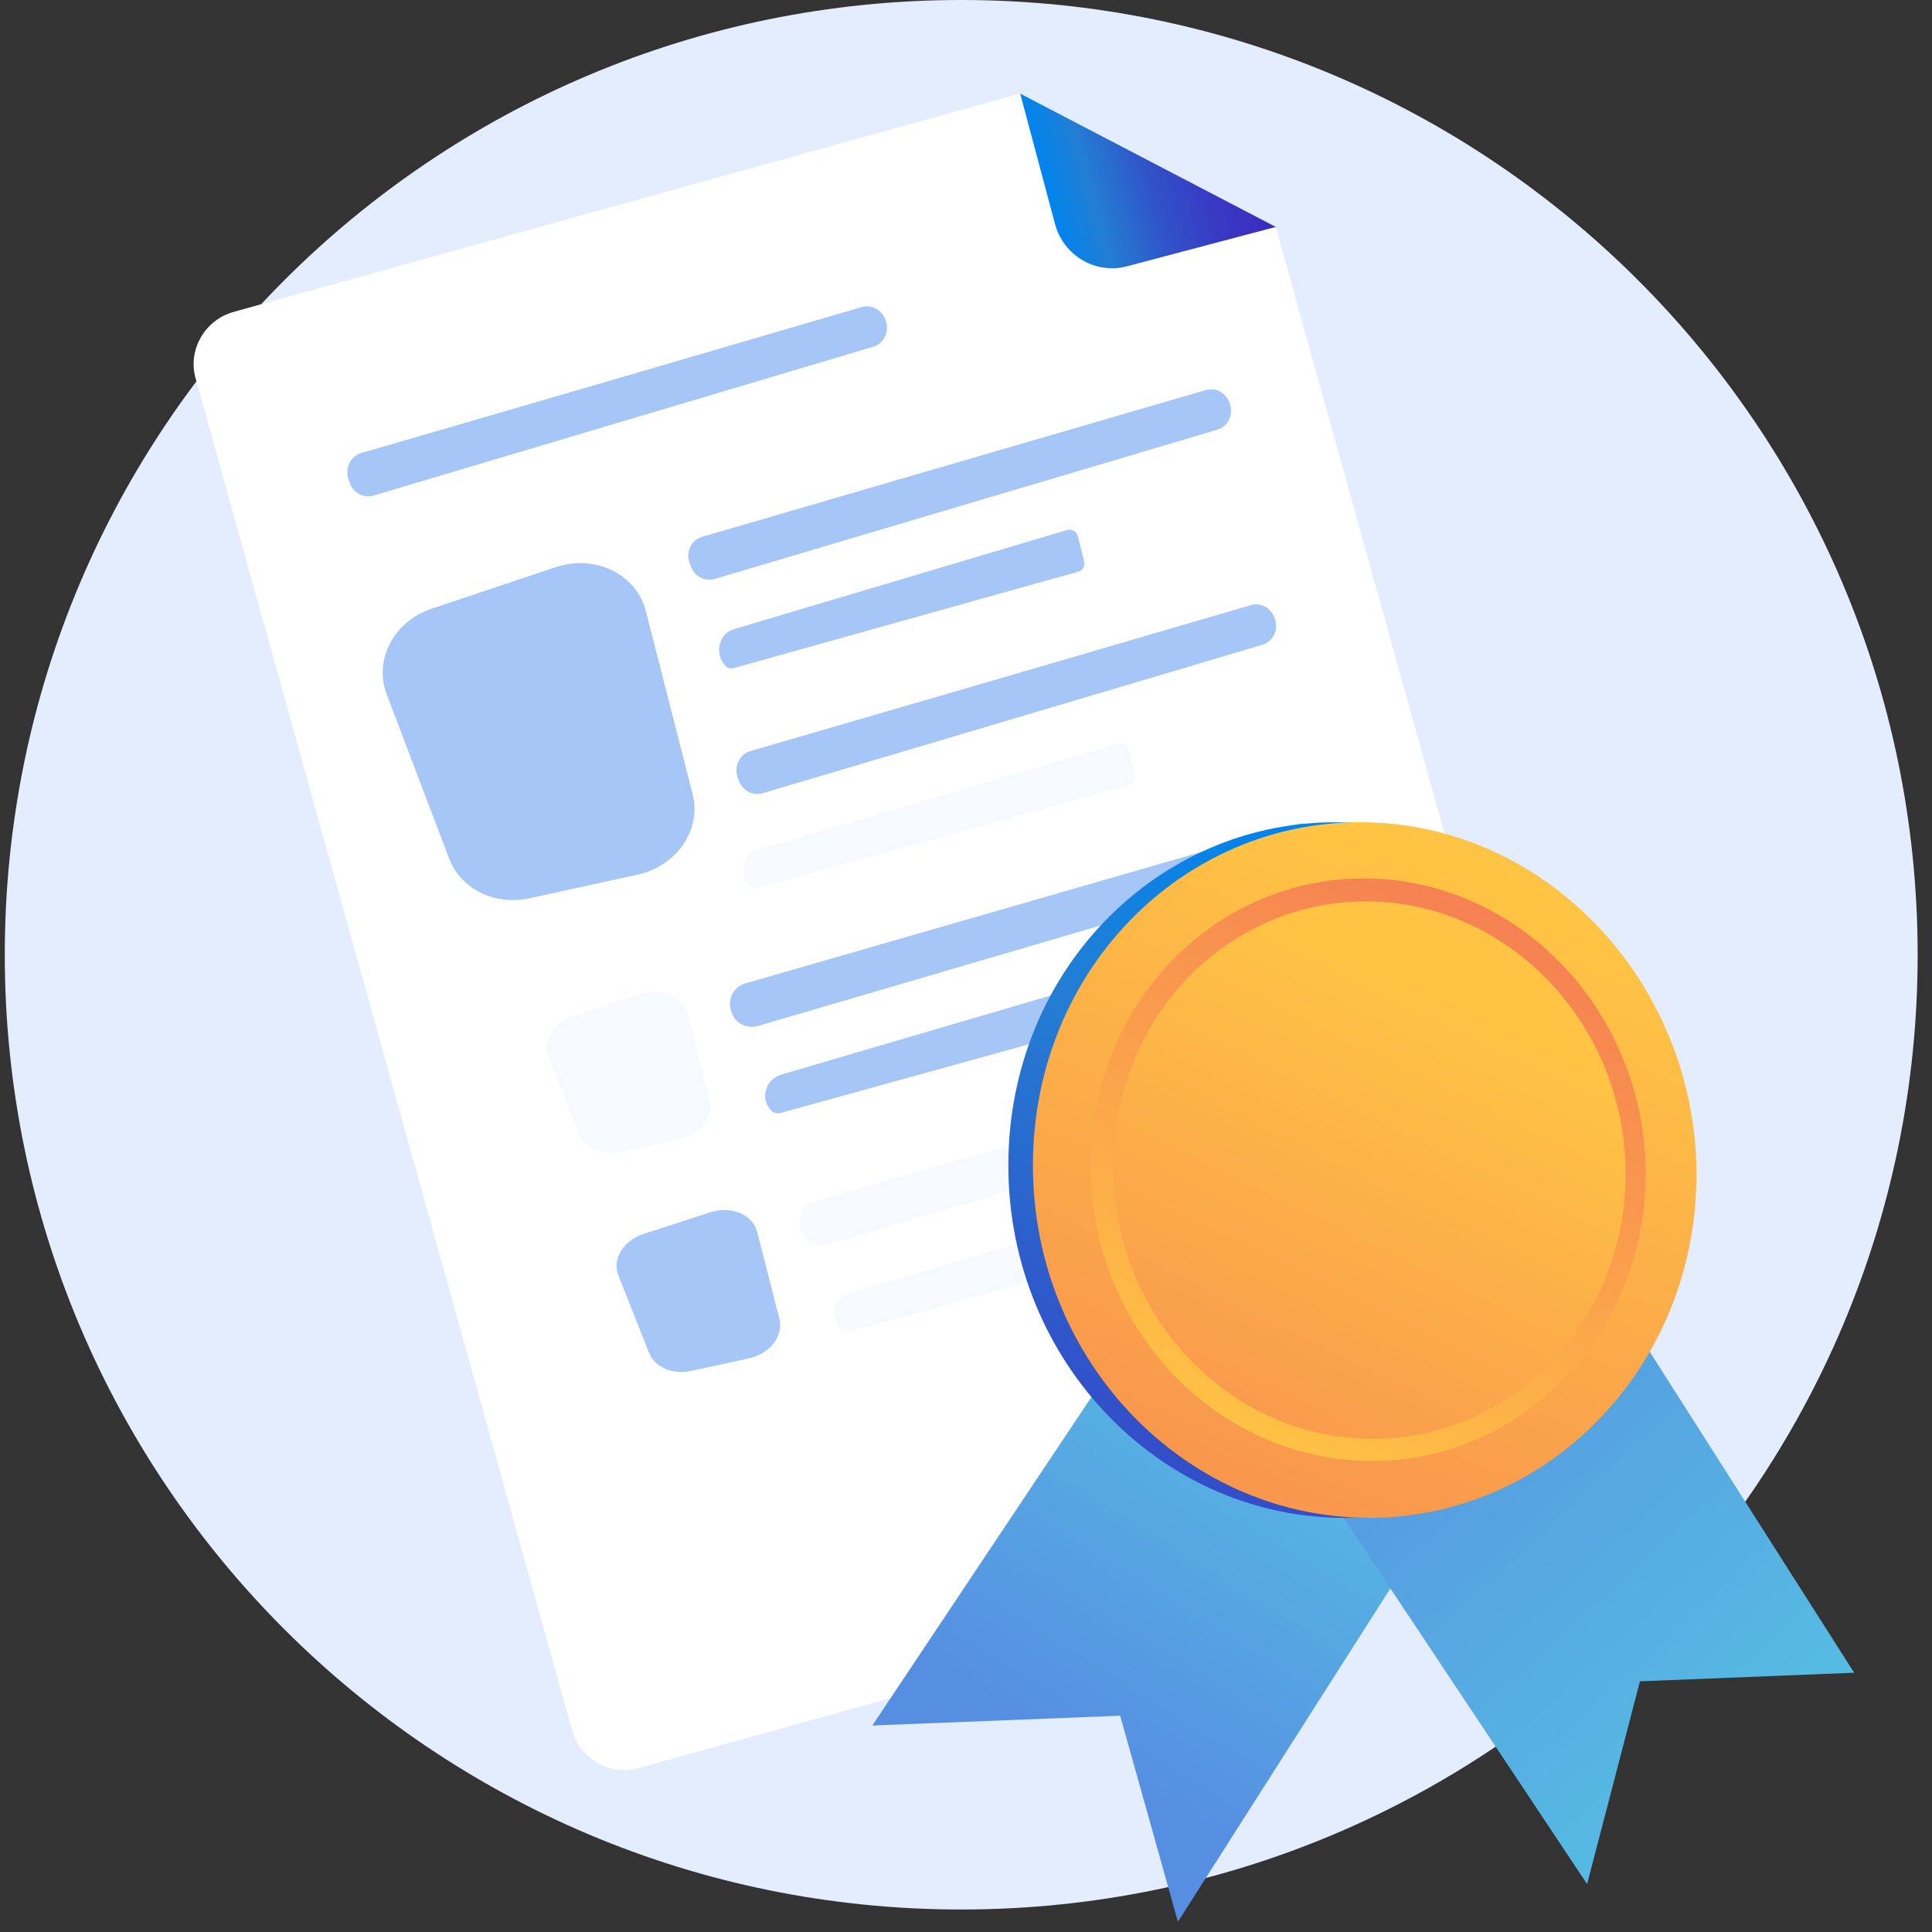
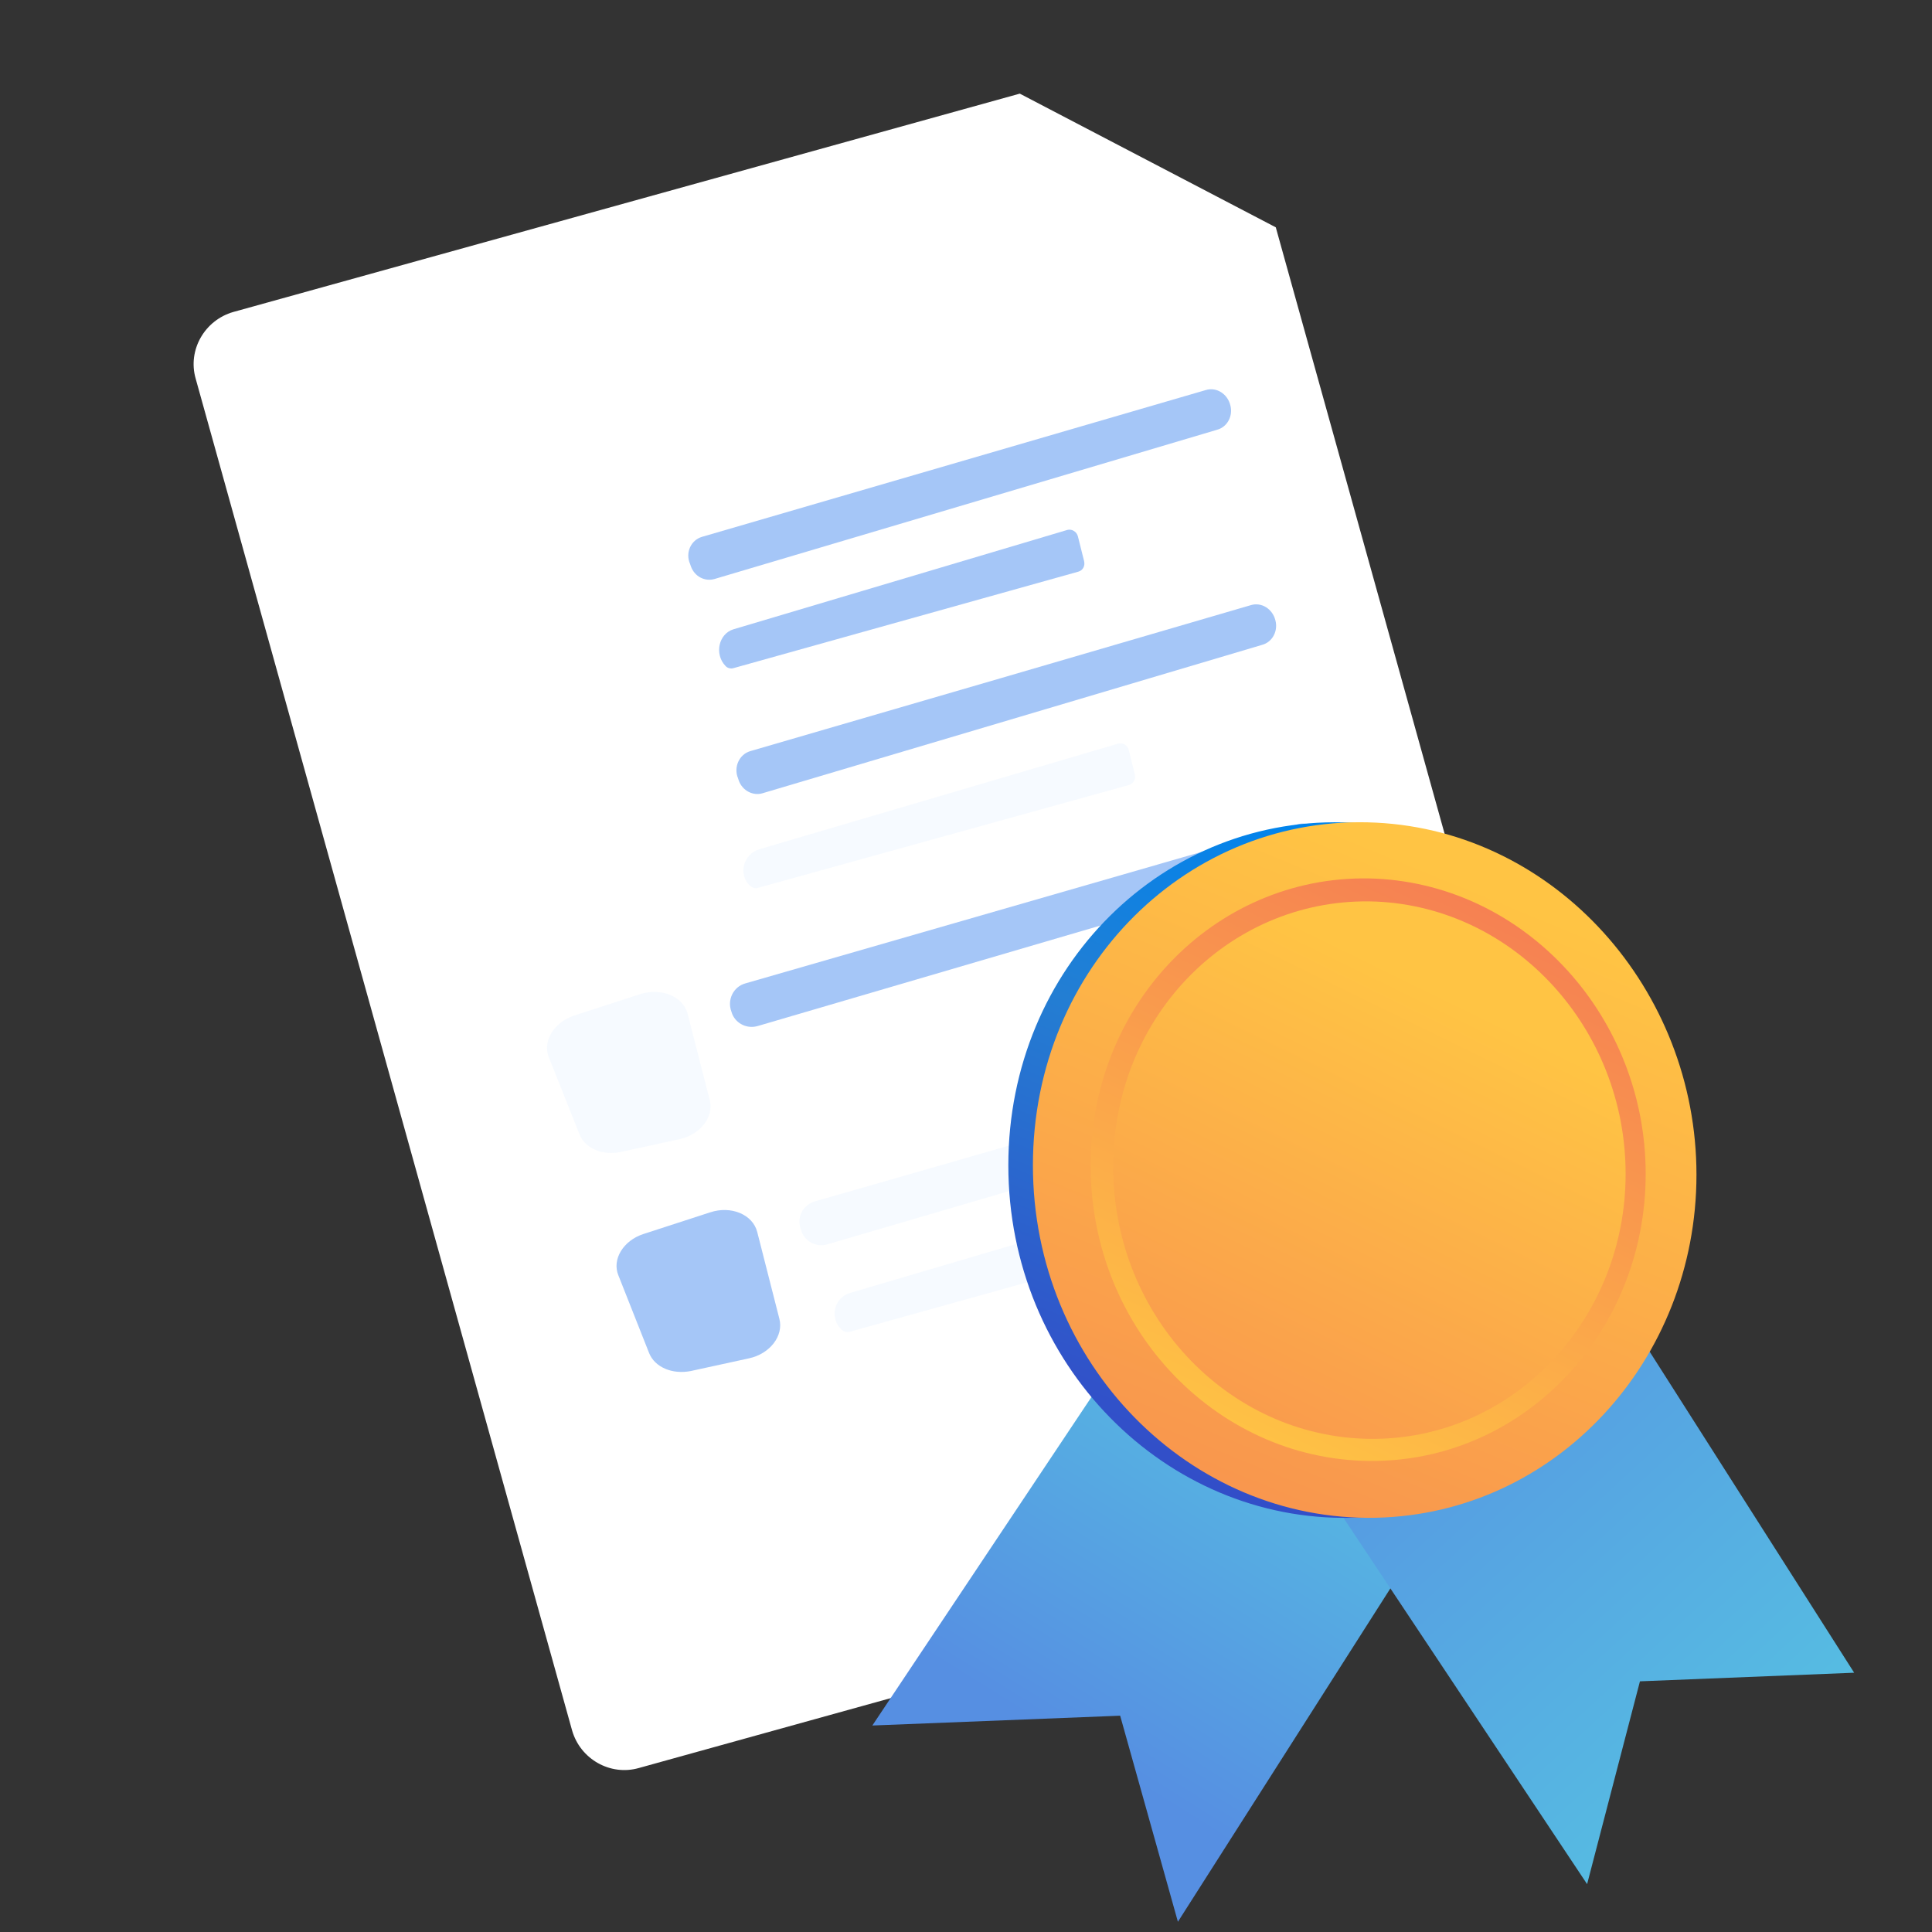
<svg xmlns="http://www.w3.org/2000/svg" width="101" height="101" viewBox="0 0 101 101" fill="none">
  <rect x="0" y="0" width="101" height="101" fill="#333333" stroke="none" />
-   <path d="M50.25 99.824C77.864 99.824 100.25 77.478 100.25 49.912C100.25 22.346 77.864 0 50.25 0C22.636 0 0.25 22.346 0.25 49.912C0.25 77.478 22.636 99.824 50.25 99.824Z" fill="#E3EDFE" />
  <path d="M66.695 11.884L84.361 75.348C84.79 76.845 83.89 78.405 82.391 78.833L33.398 92.427C31.899 92.855 30.335 91.957 29.907 90.461L10.229 19.793C9.8 18.297 10.7 16.737 12.198 16.309L53.312 4.895L66.695 11.884Z" fill="white" />
-   <path d="M53.334 4.895L66.695 11.863L58.944 13.915C57.295 14.364 55.603 13.381 55.154 11.713L53.334 4.895Z" fill="url(#paint0_linear)" />
  <path opacity="0.78" d="M32.327 66.671L33.933 70.732C34.232 71.48 35.153 71.865 36.117 71.673L39.157 71.01C40.249 70.775 40.978 69.834 40.742 68.937L39.586 64.405C39.35 63.486 38.215 63.016 37.123 63.379L33.633 64.512C32.584 64.854 31.984 65.837 32.327 66.671Z" fill="#8CB6F5" />
  <path opacity="0.78" d="M42.605 62.803C47.573 61.392 66.631 55.877 71.449 54.509C72.049 54.338 72.691 54.68 72.841 55.278C72.991 55.834 72.648 56.433 72.07 56.604L43.269 65.047C42.712 65.218 42.134 64.94 41.92 64.427L41.877 64.299C41.62 63.658 41.963 62.995 42.605 62.803Z" fill="#F3F8FF" />
  <path opacity="0.78" d="M43.975 69.493C44.083 69.6 44.254 69.664 44.425 69.621L63.376 64.341C63.611 64.277 63.761 64.021 63.697 63.785L63.376 62.503C63.312 62.246 63.055 62.097 62.798 62.182L44.447 67.59C43.611 67.826 43.354 68.873 43.975 69.493Z" fill="#F3F8FF" />
  <path opacity="0.78" d="M28.687 55.257L30.293 59.297C30.593 60.045 31.513 60.43 32.477 60.216L35.518 59.554C36.61 59.319 37.338 58.378 37.102 57.502L35.946 52.991C35.71 52.094 34.575 51.623 33.483 51.965L29.993 53.098C28.944 53.462 28.366 54.424 28.687 55.257Z" fill="#F3F8FF" />
  <path opacity="0.78" d="M38.964 51.41C43.932 49.978 62.99 44.484 67.808 43.095C68.408 42.924 69.05 43.266 69.2 43.864C69.35 44.42 69.007 45.019 68.429 45.19L39.628 53.633C39.072 53.804 38.493 53.526 38.279 53.013L38.236 52.885C38.001 52.265 38.343 51.581 38.964 51.41Z" fill="#8CB6F5" />
-   <path opacity="0.78" d="M40.335 58.078C40.464 58.184 40.635 58.227 40.806 58.184L60.656 52.691C60.913 52.627 61.063 52.37 60.999 52.135L60.678 50.853C60.614 50.596 60.335 50.447 60.078 50.532L40.849 56.175C39.993 56.432 39.714 57.479 40.335 58.078Z" fill="#8CB6F5" />
  <path opacity="0.78" d="M39.222 39.267C43.718 37.963 61.02 32.919 65.389 31.636C65.945 31.465 66.524 31.828 66.674 32.427C66.823 32.983 66.524 33.56 65.988 33.709L39.864 41.469C39.371 41.618 38.815 41.341 38.622 40.806L38.579 40.678C38.344 40.101 38.644 39.438 39.222 39.267Z" fill="#8CB6F5" />
  <path opacity="0.78" d="M39.2 46.301C39.328 46.408 39.499 46.472 39.649 46.408L59.007 41.042C59.242 40.978 59.392 40.722 59.328 40.487L59.007 39.204C58.943 38.948 58.686 38.798 58.429 38.883L39.692 44.398C38.857 44.655 38.579 45.702 39.2 46.301Z" fill="#F3F8FF" />
  <path opacity="0.78" d="M36.695 28.066C41.235 26.741 58.644 21.674 63.033 20.392C63.59 20.221 64.168 20.584 64.318 21.183C64.468 21.739 64.168 22.316 63.633 22.465L37.359 30.267C36.845 30.417 36.31 30.139 36.117 29.605L36.074 29.477C35.817 28.899 36.117 28.237 36.695 28.066Z" fill="#8CB6F5" />
  <path opacity="0.78" d="M37.915 34.801C38.022 34.929 38.194 34.972 38.343 34.929L56.373 29.885C56.609 29.82 56.737 29.585 56.673 29.329L56.352 28.046C56.288 27.79 56.031 27.64 55.795 27.704L38.343 32.898C37.572 33.134 37.337 34.181 37.915 34.801Z" fill="#8CB6F5" />
-   <path opacity="0.78" d="M20.207 36.276L23.483 44.89C24.082 46.472 25.86 47.348 27.658 46.963L33.333 45.724C35.389 45.275 36.695 43.351 36.202 41.491L33.761 31.936C33.269 30.013 31.106 28.965 29.05 29.649L22.541 31.83C20.592 32.492 19.543 34.48 20.207 36.276Z" fill="#8CB6F5" />
-   <path opacity="0.78" d="M18.879 23.685C23.398 22.381 40.678 17.337 45.046 16.054C45.603 15.883 46.181 16.247 46.331 16.845C46.481 17.401 46.181 17.978 45.646 18.128L19.522 25.908C19.029 26.058 18.473 25.78 18.28 25.246L18.237 25.117C18.001 24.519 18.301 23.856 18.879 23.685Z" fill="#8CB6F5" />
  <path d="M72.84 77.935C69.564 78.811 66.202 76.866 65.324 73.596C64.446 70.325 66.395 66.969 69.671 66.093C72.947 65.217 76.309 67.162 77.187 70.432C78.065 73.703 76.117 77.059 72.84 77.935ZM70.121 67.76C67.765 68.38 66.352 70.817 66.995 73.168C67.615 75.52 70.057 76.93 72.412 76.289C74.767 75.669 76.181 73.232 75.538 70.881C74.917 68.53 72.476 67.119 70.121 67.76Z" fill="#8CB6F5" />
  <path d="M61.578 100.465L58.559 89.692L45.604 90.205L63.056 64.041L77.981 74.729L61.578 100.465Z" fill="url(#paint1_linear)" />
  <path d="M82.97 98.497L85.732 87.895L96.931 87.446L81.6 63.377L66.717 74.065L82.97 98.497Z" fill="url(#paint2_linear)" />
  <path d="M87.402 61.412C87.402 71.117 80.058 79.132 70.657 79.346C60.914 79.56 52.713 71.309 52.713 60.92C52.713 50.532 60.893 42.516 70.657 43.008C80.036 43.478 87.402 51.729 87.402 61.412Z" fill="url(#paint3_linear)" />
  <path d="M88.687 61.41C88.687 71.115 81.342 79.13 71.942 79.344C62.199 79.558 53.998 71.307 53.998 60.919C53.998 50.53 62.177 42.514 71.942 43.006C81.321 43.476 88.687 51.727 88.687 61.41Z" fill="url(#paint4_linear)" />
  <path d="M86.032 61.367C86.032 69.533 79.822 76.245 71.942 76.373C63.805 76.501 57.017 69.597 57.017 60.94C57.017 52.283 63.805 45.571 71.942 45.934C79.822 46.319 86.032 53.202 86.032 61.367Z" fill="url(#paint5_linear)" />
  <path d="M84.983 61.368C84.983 68.913 79.223 75.112 71.942 75.219C64.448 75.326 58.195 68.956 58.195 60.983C58.195 53.01 64.448 46.832 71.942 47.132C79.223 47.452 84.983 53.801 84.983 61.368Z" fill="url(#paint6_linear)" />
  <defs>
    <linearGradient id="paint0_linear" x1="54.637" y1="9.799" x2="65.369" y2="6.931" gradientUnits="userSpaceOnUse">
      <stop stop-color="#0084ED" />
      <stop offset="0.205" stop-color="#237ED3" />
      <stop offset="0.491" stop-color="#3152C9" />
      <stop offset="0.767" stop-color="#3937C3" />
      <stop offset="0.967" stop-color="#3C2DC1" />
    </linearGradient>
    <linearGradient id="paint1_linear" x1="68.285" y1="72.114" x2="51.316" y2="99.295" gradientUnits="userSpaceOnUse">
      <stop stop-color="#56BDE2" />
      <stop offset="0.709" stop-color="#568FE2" />
    </linearGradient>
    <linearGradient id="paint2_linear" x1="92.744" y1="92.264" x2="59.297" y2="55.895" gradientUnits="userSpaceOnUse">
      <stop stop-color="#56BDE2" />
      <stop offset="0.709" stop-color="#568FE2" />
    </linearGradient>
    <linearGradient id="paint3_linear" x1="76.141" y1="46.41" x2="51.922" y2="105.258" gradientUnits="userSpaceOnUse">
      <stop stop-color="#0084ED" />
      <stop offset="0.205" stop-color="#237ED3" />
      <stop offset="0.491" stop-color="#3152C9" />
      <stop offset="0.767" stop-color="#3937C3" />
      <stop offset="0.967" stop-color="#3C2DC1" />
    </linearGradient>
    <linearGradient id="paint4_linear" x1="77.427" y1="46.409" x2="53.208" y2="105.256" gradientUnits="userSpaceOnUse">
      <stop stop-color="#FFC444" />
      <stop offset="0.996" stop-color="#F36F56" />
    </linearGradient>
    <linearGradient id="paint5_linear" x1="64.52" y1="76.048" x2="81.487" y2="39.822" gradientUnits="userSpaceOnUse">
      <stop stop-color="#FFC444" />
      <stop offset="0.996" stop-color="#F36F56" />
    </linearGradient>
    <linearGradient id="paint6_linear" x1="75.988" y1="52.196" x2="53.555" y2="98" gradientUnits="userSpaceOnUse">
      <stop stop-color="#FFC444" />
      <stop offset="0.996" stop-color="#F36F56" />
    </linearGradient>
  </defs>
</svg>